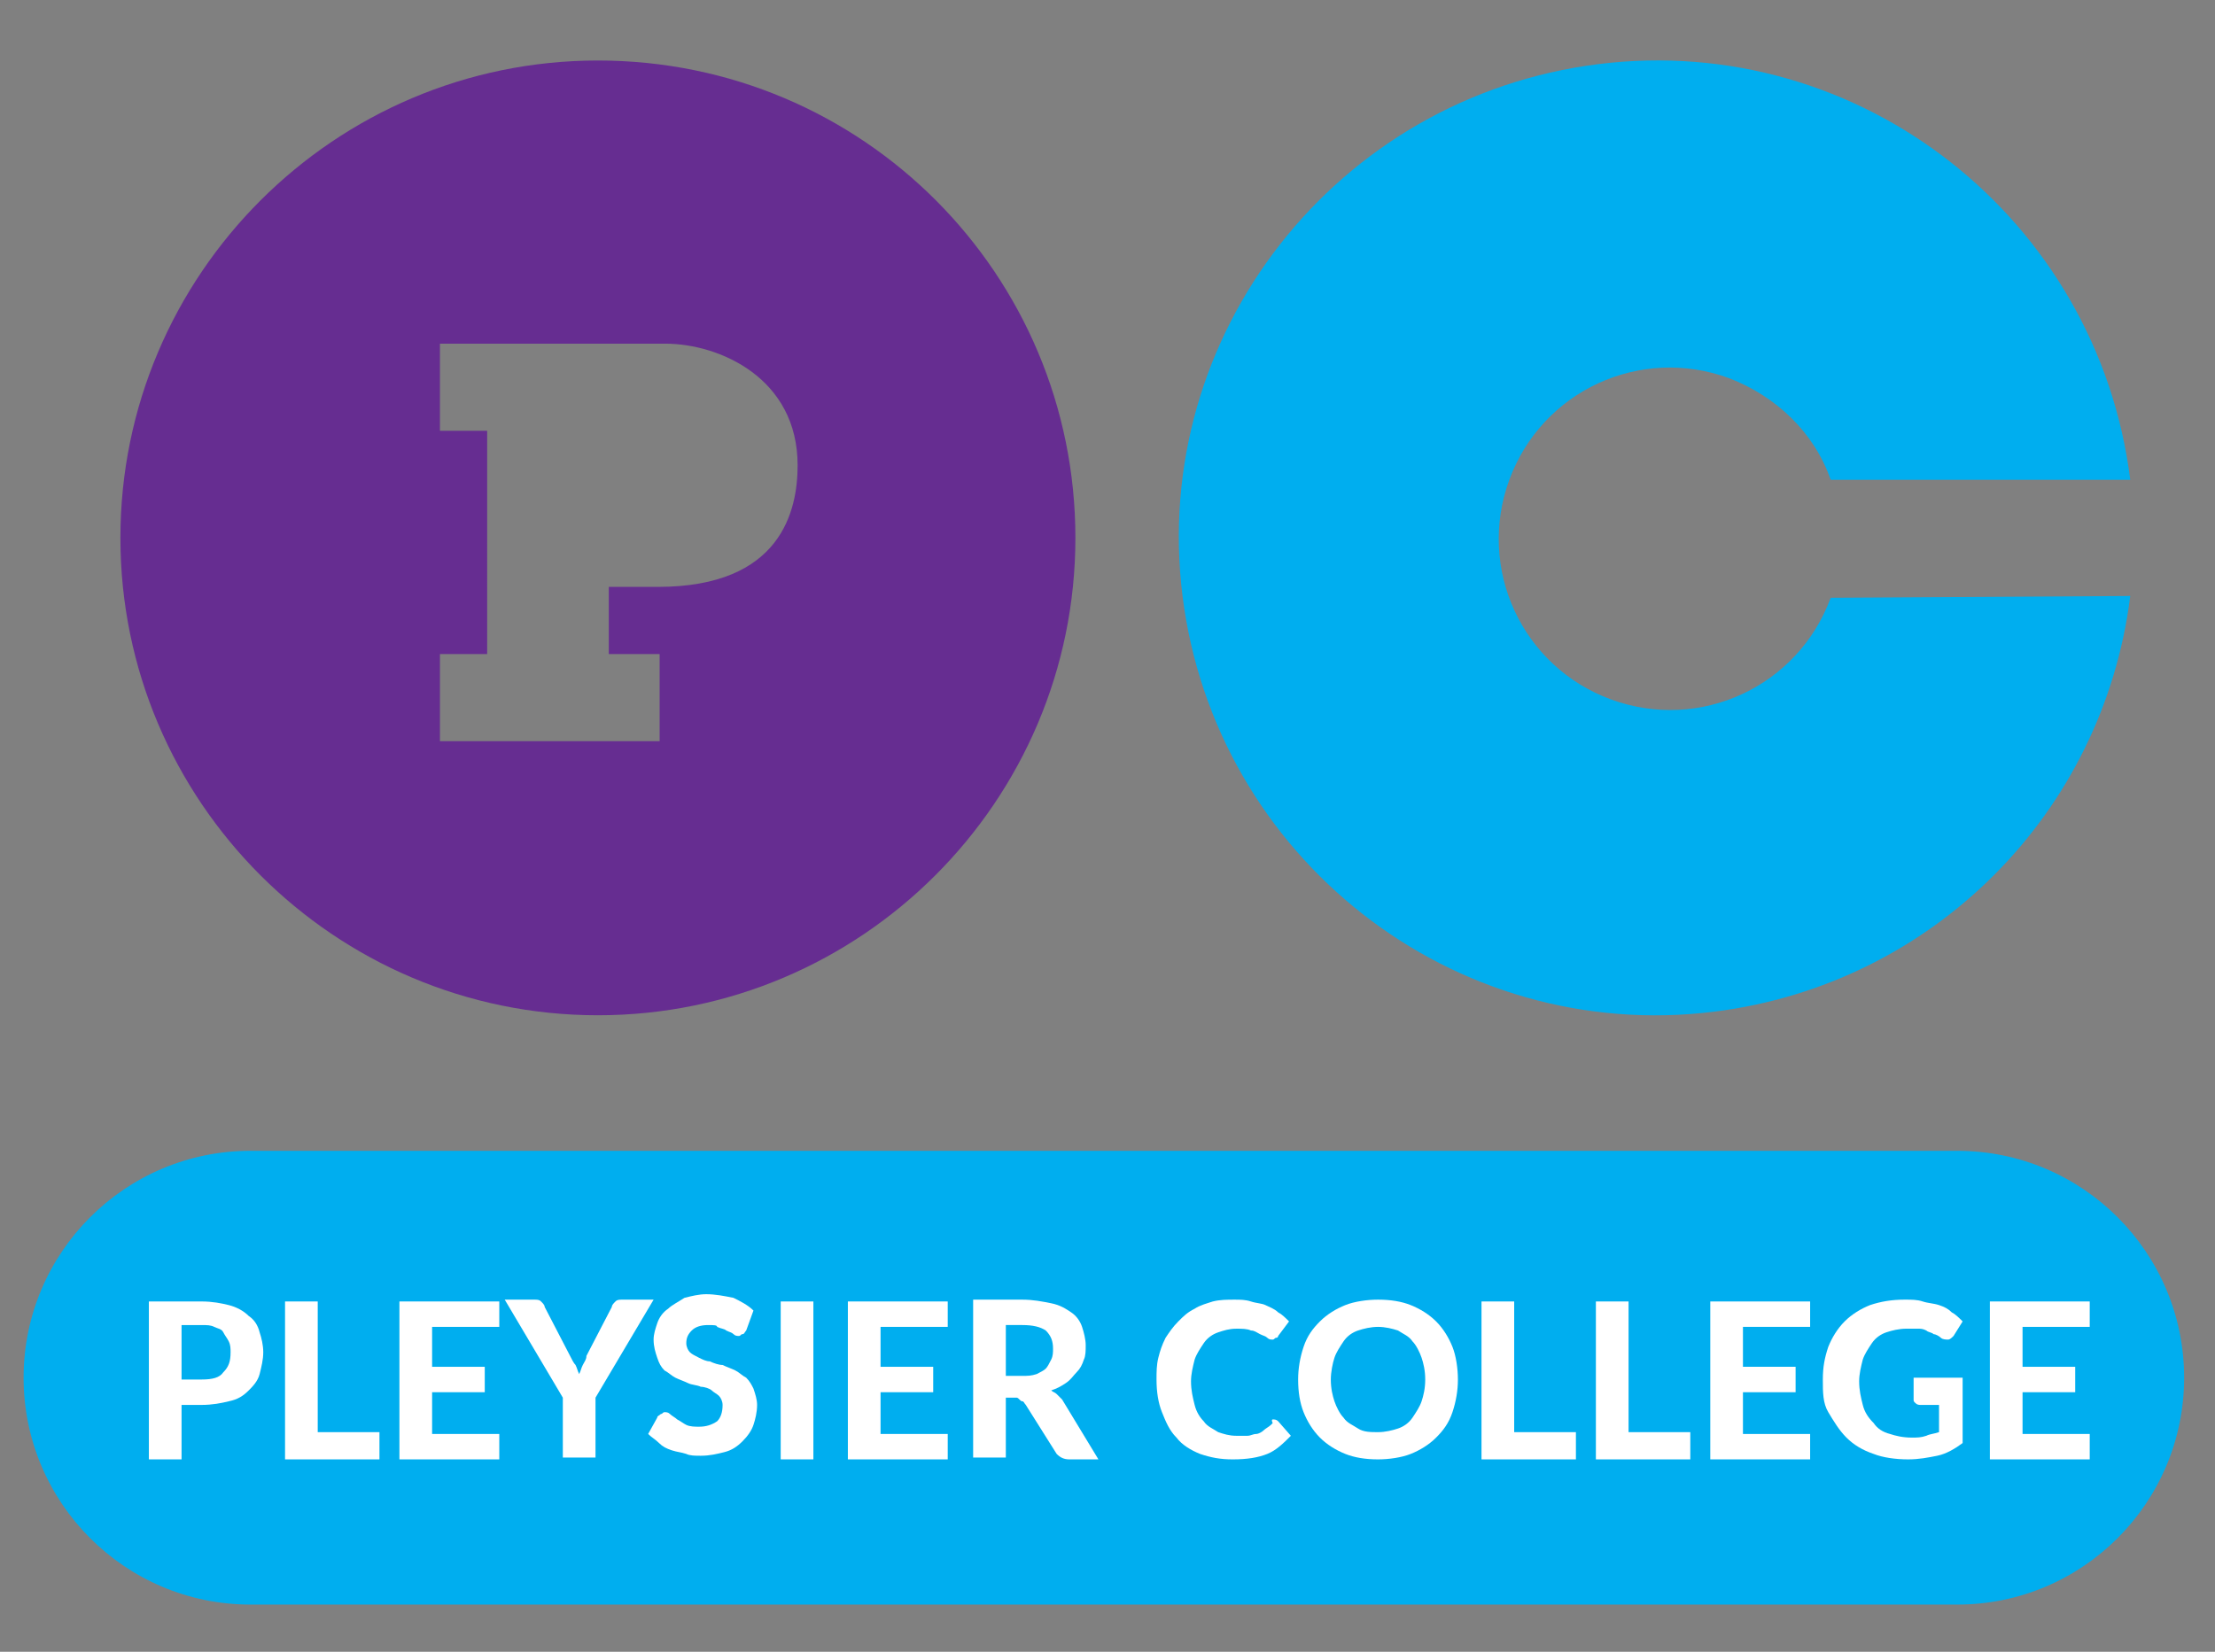
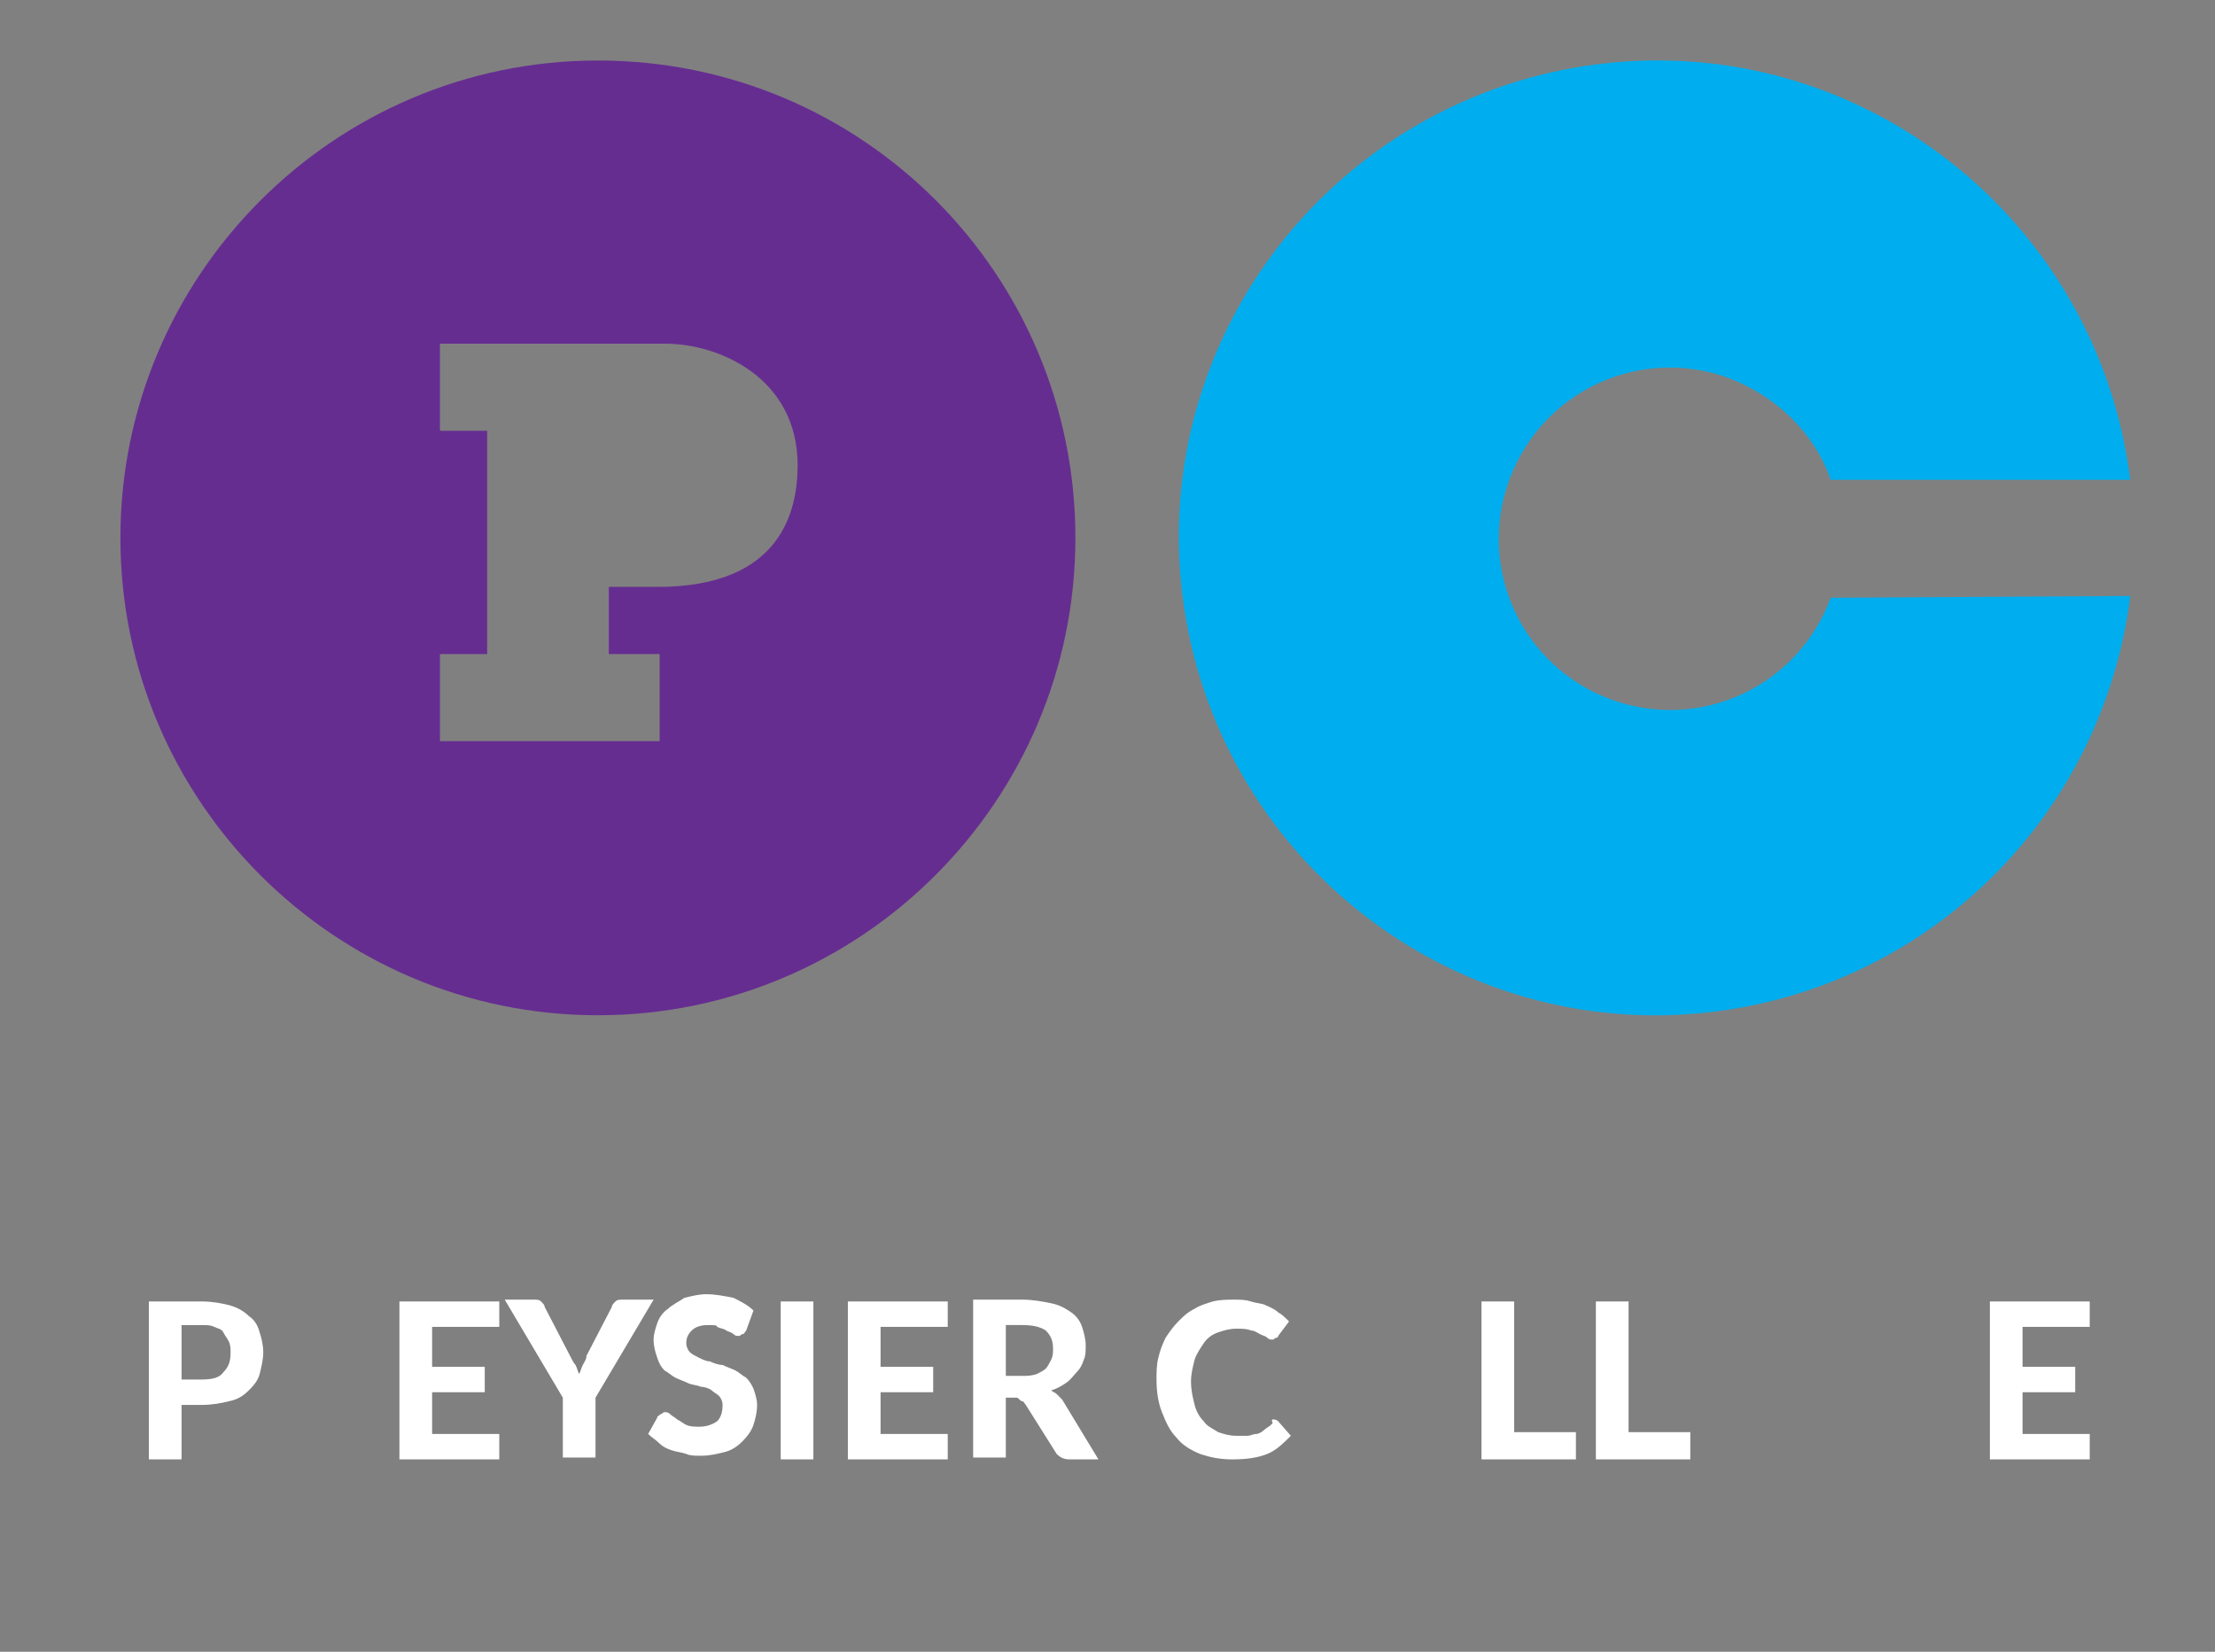
<svg xmlns="http://www.w3.org/2000/svg" version="1.1" id="Layer_1" x="0px" y="0px" viewBox="0 0 122 91" style="enable-background:new 0 0 122 91;" xml:space="preserve">
  <rect x="0" y="0" width="122" height="91" fill="#808080" stroke="none" />
  <style type="text/css">
	.st0{fill:#00AEEF;}
	.st1{fill:#662D91;}
	.st2{enable-background:new    ;}
	.st3{fill:#FFFFFF;}
</style>
-   <path id="Rectangle_285" class="st0" d="M13.8,63.4h94c6.9,0,12.5,5.6,12.5,12.5l0,0c0,6.9-5.6,12.5-12.5,12.5h-94  c-6.9,0-12.5-5.6-12.5-12.5l0,0C1.3,69,6.9,63.4,13.8,63.4z" />
  <g id="Group_27" transform="translate(-336.368 -25.767)">
    <path id="Path_139" class="st1" d="M369.3,29.1c-14.5,0-26.3,11.8-26.3,26.3s11.8,26.3,26.3,26.3s26.3-11.8,26.3-26.3l0,0   C395.6,40.9,383.9,29.1,369.3,29.1 M372.6,58.1h-2.7v3.7h2.8v4.8h-12.1v-4.8h2.6V49.5h-2.6v-4.8H373c3,0,7.3,1.9,7.3,6.7   C380.3,53.9,379.4,58.1,372.6,58.1" />
    <path id="Path_141" class="st0" d="M437.2,58.7c-1.8,4.9-7.2,7.4-12.1,5.6c-4.9-1.8-7.4-7.2-5.6-12.1s7.2-7.4,12.1-5.6   c2.6,1,4.7,3,5.6,5.6h16.5c-1.8-14.4-14.9-24.7-29.3-22.9c-14.4,1.8-24.7,14.9-22.9,29.3c1.8,14.4,14.9,24.7,29.3,22.9   c12-1.5,21.4-10.9,22.9-22.9L437.2,58.7L437.2,58.7z" />
  </g>
  <g class="st2">
    <path class="st3" d="M11.1,71.7c0.6,0,1.1,0.1,1.5,0.2c0.4,0.1,0.8,0.3,1.1,0.6c0.3,0.2,0.5,0.5,0.6,0.9c0.1,0.3,0.2,0.7,0.2,1.1   c0,0.4-0.1,0.8-0.2,1.2c-0.1,0.4-0.4,0.7-0.6,0.9c-0.3,0.3-0.6,0.5-1.1,0.6c-0.4,0.1-0.9,0.2-1.5,0.2H10v3H8.2v-8.7H11.1z M11.1,76   c0.6,0,1-0.1,1.2-0.4c0.3-0.3,0.4-0.6,0.4-1.1c0-0.2,0-0.4-0.1-0.6c-0.1-0.2-0.2-0.3-0.3-0.5s-0.3-0.2-0.5-0.3   c-0.2-0.1-0.4-0.1-0.7-0.1H10v3H11.1z" />
-     <path class="st3" d="M20.9,78.9v1.5h-5.2v-8.7h1.8v7.2H20.9z" />
    <path class="st3" d="M23.8,73.1v2.2h2.9v1.4h-2.9V79h3.7v1.4H22v-8.7h5.5v1.4H23.8z" />
    <path class="st3" d="M32.8,77v3.3H31V77l-3.2-5.4h1.6c0.2,0,0.3,0,0.4,0.1c0.1,0.1,0.2,0.2,0.2,0.3l1.4,2.7   c0.1,0.2,0.2,0.4,0.3,0.5c0.1,0.2,0.1,0.3,0.2,0.5c0.1-0.2,0.1-0.3,0.2-0.5c0.1-0.2,0.2-0.3,0.2-0.5l1.4-2.7c0-0.1,0.1-0.2,0.2-0.3   s0.2-0.1,0.4-0.1H36L32.8,77z" />
    <path class="st3" d="M41.1,73.3c-0.1,0.1-0.1,0.2-0.2,0.2s-0.1,0.1-0.2,0.1c-0.1,0-0.2,0-0.3-0.1c-0.1-0.1-0.2-0.1-0.4-0.2   c-0.1-0.1-0.3-0.1-0.5-0.2C39.5,73,39.3,73,39,73c-0.4,0-0.7,0.1-0.9,0.3s-0.3,0.4-0.3,0.7c0,0.2,0.1,0.4,0.2,0.5   c0.1,0.1,0.3,0.2,0.5,0.3s0.4,0.2,0.6,0.2c0.2,0.1,0.5,0.2,0.7,0.2c0.2,0.1,0.5,0.2,0.7,0.3s0.4,0.3,0.6,0.4   c0.2,0.2,0.3,0.4,0.4,0.6c0.1,0.3,0.2,0.6,0.2,0.9c0,0.4-0.1,0.8-0.2,1.1c-0.1,0.3-0.3,0.6-0.6,0.9c-0.3,0.3-0.6,0.5-1,0.6   c-0.4,0.1-0.8,0.2-1.3,0.2c-0.3,0-0.6,0-0.8-0.1c-0.3-0.1-0.5-0.1-0.8-0.2c-0.3-0.1-0.5-0.2-0.7-0.4s-0.4-0.3-0.6-0.5l0.5-0.9   c0-0.1,0.1-0.1,0.2-0.2c0.1,0,0.1-0.1,0.2-0.1c0.1,0,0.2,0,0.3,0.1s0.3,0.2,0.4,0.3c0.2,0.1,0.3,0.2,0.5,0.3s0.5,0.1,0.7,0.1   c0.4,0,0.7-0.1,1-0.3c0.2-0.2,0.3-0.5,0.3-0.9c0-0.2-0.1-0.4-0.2-0.5c-0.1-0.1-0.3-0.2-0.4-0.3s-0.4-0.2-0.6-0.2   c-0.2-0.1-0.5-0.1-0.7-0.2s-0.5-0.2-0.7-0.3c-0.2-0.1-0.4-0.3-0.6-0.4c-0.2-0.2-0.3-0.4-0.4-0.7c-0.1-0.3-0.2-0.6-0.2-1   c0-0.3,0.1-0.6,0.2-0.9c0.1-0.3,0.3-0.6,0.6-0.8c0.2-0.2,0.6-0.4,0.9-0.6c0.4-0.1,0.8-0.2,1.2-0.2c0.5,0,1,0.1,1.5,0.2   c0.4,0.2,0.8,0.4,1.1,0.7L41.1,73.3z" />
    <path class="st3" d="M44.8,80.4H43v-8.7h1.8V80.4z" />
    <path class="st3" d="M48.5,73.1v2.2h2.9v1.4h-2.9V79h3.7v1.4h-5.5v-8.7h5.5v1.4H48.5z" />
    <path class="st3" d="M60.5,80.4h-1.6c-0.3,0-0.5-0.1-0.7-0.3l-1.7-2.7c-0.1-0.1-0.1-0.2-0.2-0.2S56.1,77,56,77h-0.6v3.3h-1.8v-8.7   h2.7c0.6,0,1.1,0.1,1.6,0.2s0.8,0.3,1.1,0.5c0.3,0.2,0.5,0.5,0.6,0.8c0.1,0.3,0.2,0.7,0.2,1c0,0.3,0,0.6-0.1,0.8   c-0.1,0.3-0.2,0.5-0.4,0.7c-0.2,0.2-0.3,0.4-0.6,0.6s-0.5,0.3-0.8,0.4c0.1,0.1,0.2,0.1,0.3,0.2c0.1,0.1,0.2,0.2,0.3,0.3L60.5,80.4z    M56.3,75.8c0.3,0,0.5,0,0.8-0.1c0.2-0.1,0.4-0.2,0.5-0.3c0.1-0.1,0.2-0.3,0.3-0.5s0.1-0.4,0.1-0.6c0-0.4-0.1-0.7-0.4-1   c-0.3-0.2-0.7-0.3-1.3-0.3h-0.9v2.8H56.3z" />
    <path class="st3" d="M70.1,78.2c0.1,0,0.2,0,0.3,0.1l0.7,0.8c-0.4,0.4-0.8,0.8-1.3,1c-0.5,0.2-1.1,0.3-1.9,0.3   c-0.7,0-1.2-0.1-1.8-0.3c-0.5-0.2-1-0.5-1.3-0.9c-0.4-0.4-0.6-0.9-0.8-1.4c-0.2-0.5-0.3-1.1-0.3-1.8c0-0.4,0-0.8,0.1-1.2   c0.1-0.4,0.2-0.7,0.4-1.1c0.2-0.3,0.4-0.6,0.7-0.9c0.3-0.3,0.5-0.5,0.9-0.7c0.3-0.2,0.7-0.3,1-0.4c0.4-0.1,0.8-0.1,1.2-0.1   c0.3,0,0.6,0,0.9,0.1c0.3,0.1,0.6,0.1,0.8,0.2c0.2,0.1,0.5,0.2,0.7,0.4c0.2,0.1,0.4,0.3,0.6,0.5l-0.6,0.8c0,0.1-0.1,0.1-0.1,0.1   c-0.1,0-0.1,0.1-0.2,0.1c-0.1,0-0.2,0-0.3-0.1c-0.1-0.1-0.2-0.1-0.4-0.2s-0.3-0.2-0.5-0.2c-0.2-0.1-0.5-0.1-0.8-0.1   c-0.4,0-0.7,0.1-1,0.2c-0.3,0.1-0.6,0.3-0.8,0.6s-0.4,0.6-0.5,0.9c-0.1,0.4-0.2,0.8-0.2,1.2c0,0.5,0.1,0.9,0.2,1.3   c0.1,0.4,0.3,0.7,0.5,0.9c0.2,0.3,0.5,0.4,0.8,0.6c0.3,0.1,0.6,0.2,1,0.2c0.2,0,0.4,0,0.6,0c0.2,0,0.3-0.1,0.5-0.1   c0.1,0,0.3-0.1,0.4-0.2c0.1-0.1,0.3-0.2,0.4-0.3c0,0,0.1-0.1,0.1-0.1C70,78.2,70.1,78.2,70.1,78.2z" />
-     <path class="st3" d="M80.3,76c0,0.6-0.1,1.2-0.3,1.8s-0.5,1-0.9,1.4c-0.4,0.4-0.9,0.7-1.4,0.9c-0.5,0.2-1.2,0.3-1.8,0.3   c-0.7,0-1.3-0.1-1.8-0.3c-0.5-0.2-1-0.5-1.4-0.9c-0.4-0.4-0.7-0.9-0.9-1.4s-0.3-1.1-0.3-1.8c0-0.6,0.1-1.2,0.3-1.8s0.5-1,0.9-1.4   c0.4-0.4,0.9-0.7,1.4-0.9s1.2-0.3,1.8-0.3c0.7,0,1.3,0.1,1.8,0.3s1,0.5,1.4,0.9c0.4,0.4,0.7,0.9,0.9,1.4S80.3,75.4,80.3,76z    M78.5,76c0-0.5-0.1-0.9-0.2-1.2s-0.3-0.7-0.5-0.9c-0.2-0.3-0.5-0.4-0.8-0.6c-0.3-0.1-0.7-0.2-1.1-0.2c-0.4,0-0.8,0.1-1.1,0.2   s-0.6,0.3-0.8,0.6c-0.2,0.3-0.4,0.6-0.5,0.9s-0.2,0.8-0.2,1.2c0,0.5,0.1,0.9,0.2,1.2s0.3,0.7,0.5,0.9c0.2,0.3,0.5,0.4,0.8,0.6   s0.7,0.2,1.1,0.2c0.4,0,0.8-0.1,1.1-0.2c0.3-0.1,0.6-0.3,0.8-0.6c0.2-0.3,0.4-0.6,0.5-0.9S78.5,76.5,78.5,76z" />
    <path class="st3" d="M86.8,78.9v1.5h-5.2v-8.7h1.8v7.2H86.8z" />
    <path class="st3" d="M93.1,78.9v1.5h-5.2v-8.7h1.8v7.2H93.1z" />
-     <path class="st3" d="M96,73.1v2.2h2.9v1.4H96V79h3.7v1.4h-5.5v-8.7h5.5v1.4H96z" />
-     <path class="st3" d="M105.1,75.9h3v3.6c-0.4,0.3-0.9,0.6-1.4,0.7s-1,0.2-1.6,0.2c-0.7,0-1.4-0.1-1.9-0.3c-0.6-0.2-1.1-0.5-1.5-0.9   c-0.4-0.4-0.7-0.9-1-1.4s-0.3-1.1-0.3-1.8c0-0.7,0.1-1.2,0.3-1.8c0.2-0.5,0.5-1,0.9-1.4c0.4-0.4,0.9-0.7,1.4-0.9   c0.6-0.2,1.2-0.3,1.9-0.3c0.4,0,0.7,0,1,0.1c0.3,0.1,0.6,0.1,0.9,0.2c0.3,0.1,0.5,0.2,0.7,0.4c0.2,0.1,0.4,0.3,0.6,0.5l-0.5,0.8   c-0.1,0.1-0.2,0.2-0.3,0.2c-0.1,0-0.3,0-0.4-0.1c-0.1-0.1-0.3-0.2-0.4-0.2c-0.1-0.1-0.3-0.1-0.4-0.2c-0.2-0.1-0.3-0.1-0.5-0.1   s-0.4,0-0.6,0c-0.4,0-0.8,0.1-1.1,0.2c-0.3,0.1-0.6,0.3-0.8,0.6c-0.2,0.3-0.4,0.6-0.5,0.9c-0.1,0.4-0.2,0.8-0.2,1.2   c0,0.5,0.1,0.9,0.2,1.3s0.3,0.7,0.6,1c0.2,0.3,0.5,0.5,0.9,0.6c0.3,0.1,0.7,0.2,1.2,0.2c0.3,0,0.5,0,0.8-0.1   c0.2-0.1,0.4-0.1,0.7-0.2v-1.5h-1c-0.1,0-0.2,0-0.3-0.1c-0.1-0.1-0.1-0.1-0.1-0.2V75.9z" />
    <path class="st3" d="M111.4,73.1v2.2h2.9v1.4h-2.9V79h3.7v1.4h-5.5v-8.7h5.5v1.4H111.4z" />
  </g>
</svg>